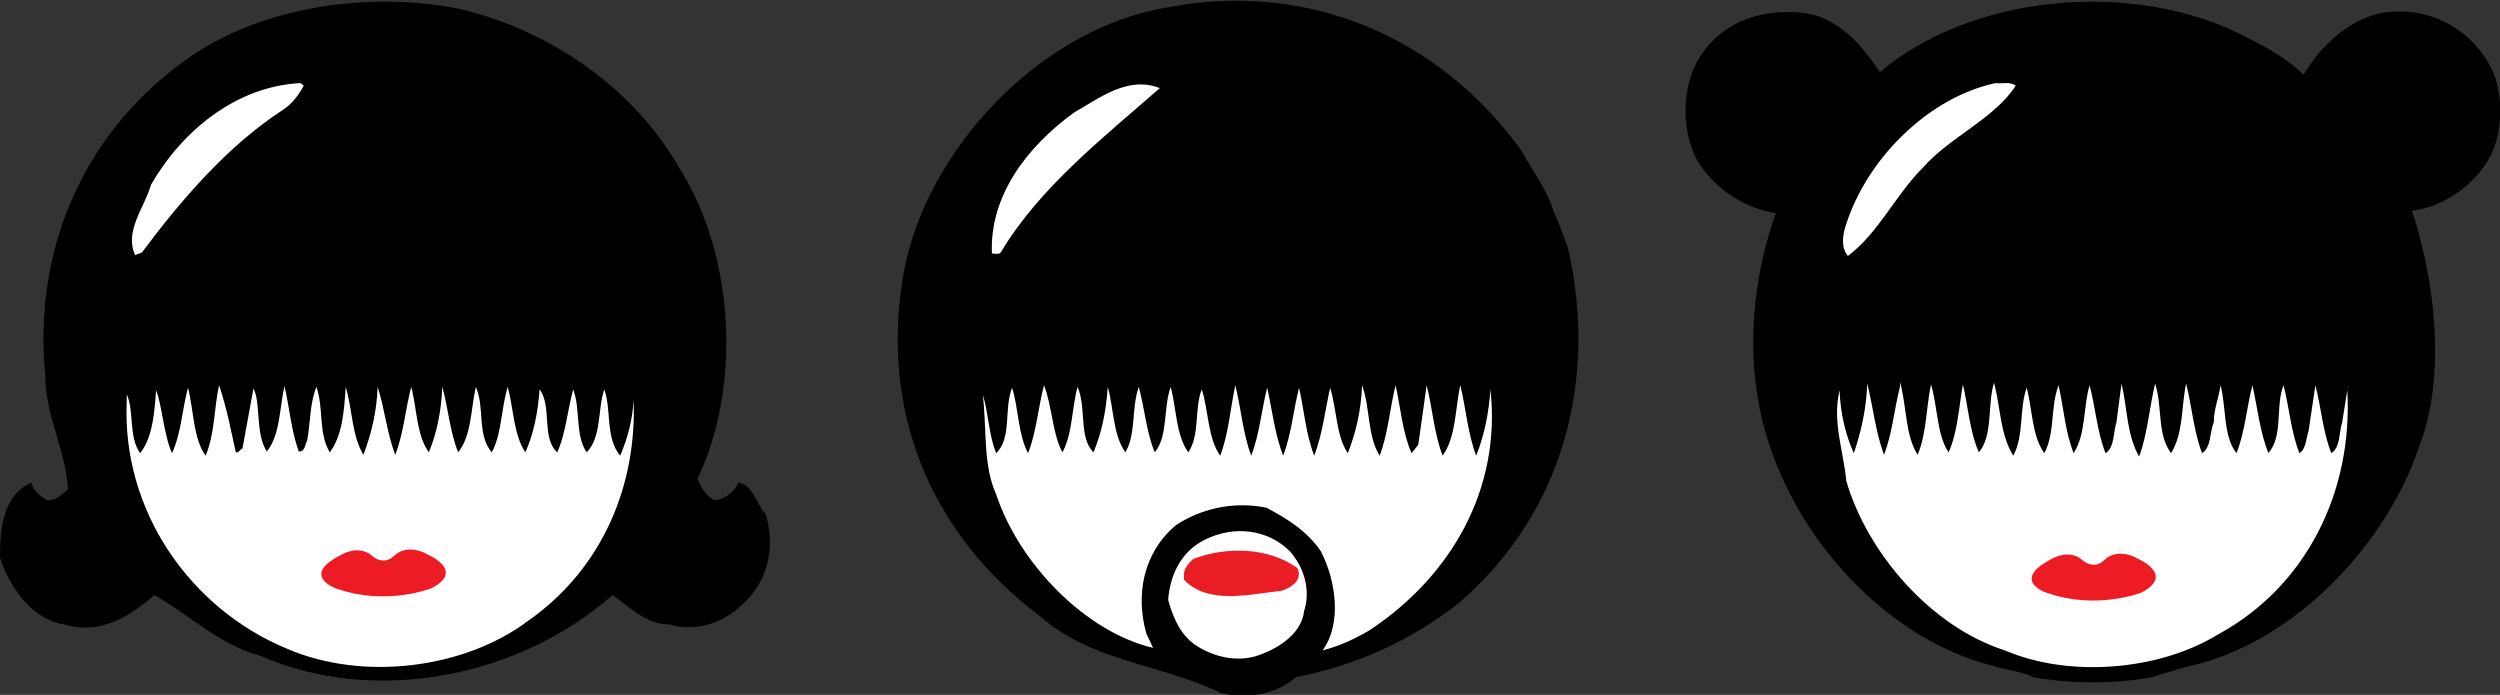
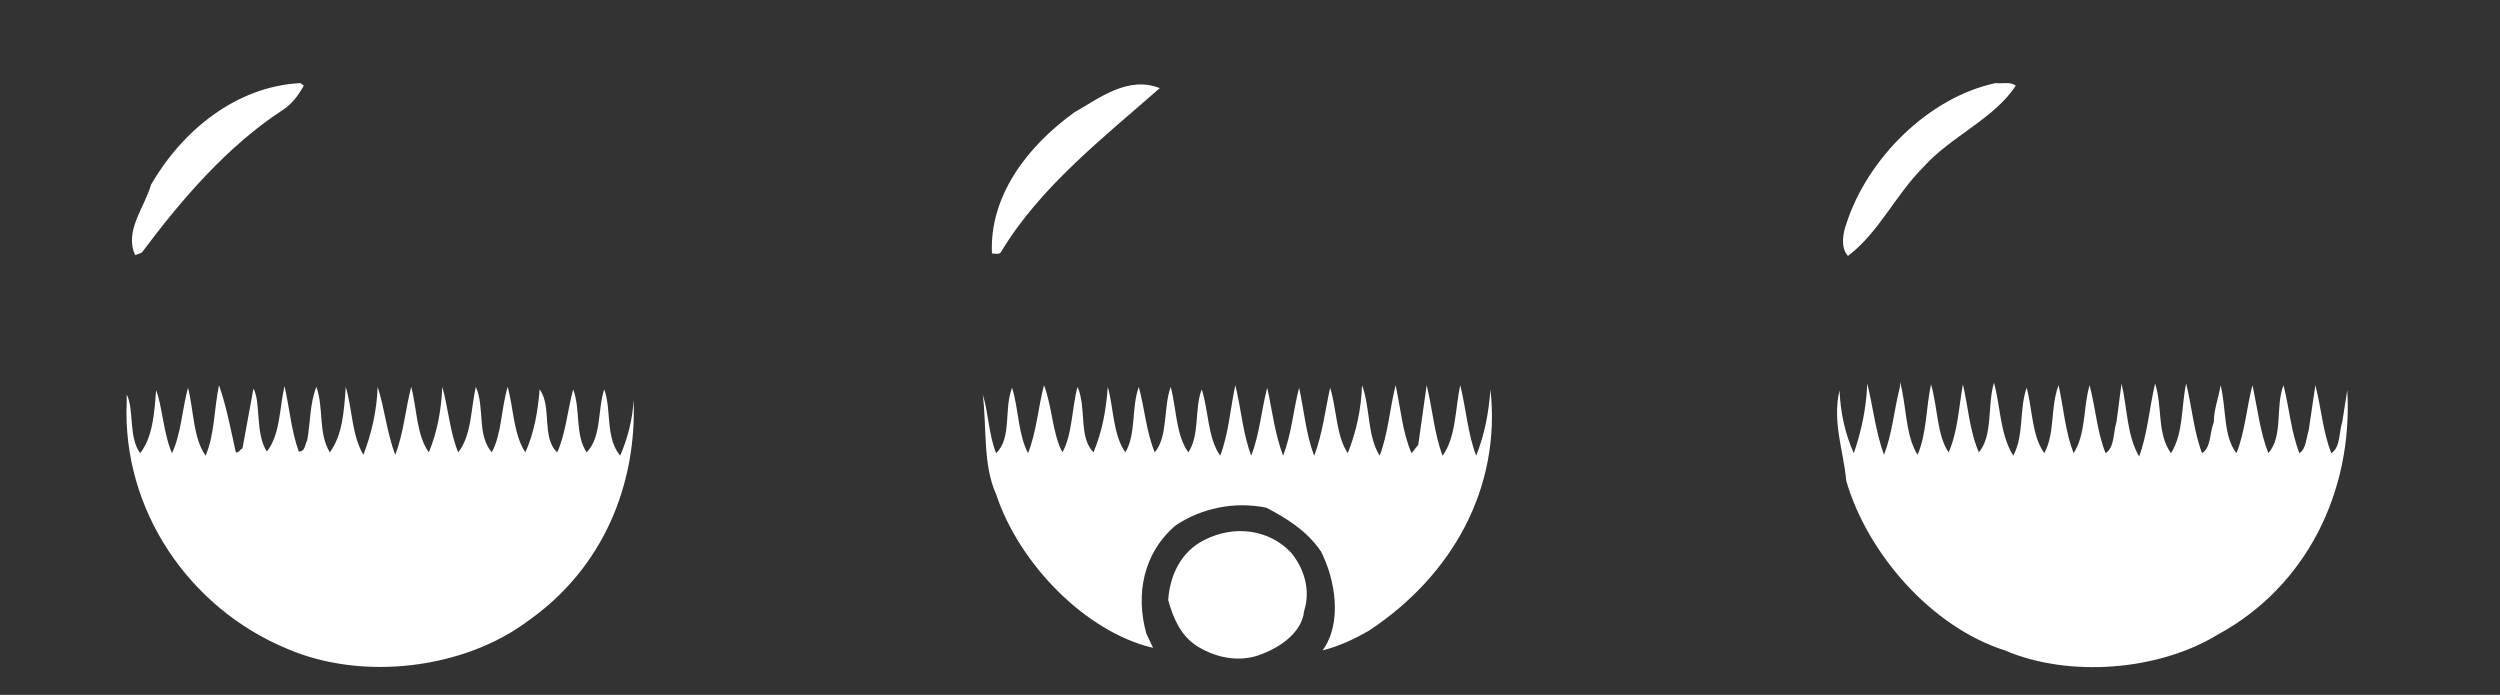
<svg xmlns="http://www.w3.org/2000/svg" id="Layer_1" viewBox="0 0 297.9 82.8">
  <rect x="0" y="0" width="297.9" height="82.8" fill="#333333" stroke="none" />
  <style>.st0{display:none}.st1{display:inline}.st2,.st3,.st4{display:inline;fill:#fff}.st3,.st4{fill:#ea1d25}.st4{fill:#ed1c24}.st5{fill:#fff}.st6{fill:#ea1d25}.st7{fill:#ed1c24}</style>
-   <path d="M81 20.1c6.5 10.3 7.4 25.9 2.1 37 .5 1 1 2.1 2.1 2.5 1.1-.1 2.2-.9 2.7-1.9v-.2c1.8.2 2.2 2.5 3.3 3.7 1.2 3.6.4 7.6-2.1 10.2-2.5 2.7-5.8 4-9.4 3-2.7 0-4.6-2-6.7-3.5-11 9.7-28.2 13.3-42.1 7.2-4.6-1.2-8.3-4.8-12.5-7.2-3 2.6-6.5 4.8-10.8 3.5-3.9-.6-6.6-4.7-7.6-8 0-3.5.4-7.5 3.8-8.9 0 .9 1.1 1.7 1.8 2.1 1.1.1 1.8-.7 2.5-1.3-.2-4.5-2.7-8.7-2.7-13.5-1.5-15.4 4.8-29.5 17.5-38.2C31.7.7 44-1 54.5 1 65 3.4 75.3 10.1 81 20.1zM185.1 25.1c.6 1.3 1.1 2.8 1.7 4.3 3.7 15.9-.6 31.8-12.9 42.4-5.8 4.6-12.4 7.5-19.5 8.9-2.4 2.1-5.7 2.6-8.9 1.9-7.1-3.5-15.4-3.7-21.6-9.2-13.3-10-19.1-24.8-16.2-41C110.4 17.8 124 3.4 139 .9c16.9-3.3 32.7 3.6 42.4 17.2 1.2 2.3 2.9 4.4 3.7 7zM274.5 8.9c2.1-3.6 6.1-7.3 10.5-7.5 5.3-.4 10 2.6 12.1 7.2 1.3 3.3 1.1 7.9-.8 10.8-2 3-5.3 5.3-8.9 5.7 2.7 8.1 4.2 19.7.8 28.3-3.8 11.3-14.4 22.6-26.2 25.7-1.8.4-3.7 1-5.6 1.6-4.4.8-9.7.8-14.1 0-1.3-.7-3.1-.8-4.6-1.3-14.3-3.5-26.2-18-28.3-32.4-1.2-7.3-.1-15.1 2.2-21.6-3.7-.6-7-2.7-9.2-6-2.1-3.6-2.1-9.1.2-12.7 2.9-4.4 7.8-5.8 12.7-5.1 3.8.6 6.6 3.8 8.7 7 10.9-9.2 29.5-10.9 42.4-4.8 2.8 1.4 5.6 2.7 8.1 5.1z" />
  <path class="st5" d="M36.2 10.2c-.6 1.1-1.4 2.2-2.5 2.9-6.6 4.3-12.1 10.7-16.8 17l-.8.3c-1.3-2.9 1.1-5.6 1.9-8.4 3.7-6.4 10.1-11.7 17.8-12.1l.4.3zM138.2 10.5c-6.6 5.8-14.3 11.8-18.9 19.5-.2.4-.8.2-1.1.2-.3-6.7 4-12.6 9.8-16.8 3-1.7 6.4-4.4 10.2-2.9zM240.2 10.2c-2.5 3.9-7.8 6.1-11 9.7-3.4 3.4-5.3 7.8-9 10.6-.9-1-.6-2.7-.2-3.8 2.5-7.8 9.8-15.1 17.8-16.8.8.1 1.7-.2 2.4.3zM224.5 54.2c1-2.6 1.2-5.4 1.9-8.1v-.6c.8 2.8.6 6.3 2.1 8.7 1.1-2.6 1-5.6 1.6-8.4.8 2.7.7 6.1 2.1 8.1 1.1-2.5 1.2-5.3 1.7-8.1.6 2.5.8 5.6 1.9 8.1 1.7-2 1-5.6 1.8-8.3.8 2.9.7 6.1 2.3 8.7 1.3-2.4.7-5.6 1.6-8.1.7 2.6.6 5.7 2.1 7.8 1.3-2.4.7-5.5 1.7-8.1.6 2.7.8 5.6 1.8 8.1 1.5-2.4 1.1-5.4 1.9-8.1.7 2.7.9 5.6 1.9 8.1 1.1-.7.9-2.5 1.3-3.7l.6-4.6c.7 2.9.6 6.1 2.1 8.7 1-2.7 1.2-5.7 1.9-8.7.9 2.7.2 6 1.9 8.3 1.5-2.4 1.2-5.5 1.8-8.3.7 2.8.9 5.7 1.9 8.3 1.1-.7.9-2.5 1.4-3.7 0-1.6.6-2.9.8-4.4.7 2.7.3 6.1 1.9 8.1 1-2.5 1.2-5.4 1.9-8.1.6 2.7.9 5.6 1.9 8.1 1.8-2.1.8-5.5 1.8-8.1.7 2.7.9 5.6 1.9 8.1.8-.5.8-1.8 1.1-2.7l.8-5.4c.7 2.7.9 5.6 1.9 8.1 1.1-.7.9-2.5 1.3-3.7l.6-3.8c.7 12.1-4.9 23.4-15.4 29.1-7 4.3-17.7 5.2-25.4 1.9-8.8-2.8-16.4-11.6-18.9-20.2-.3-3.5-1.7-7-.8-10.8.1 2.7.7 5.3 1.7 7.5.9-2.6 1.5-5.4 1.6-8.3.7 2.8 1 5.8 2 8.5zM28.1 53.9c.3.1.5-.3.8-.5l1.3-7.1c.9 1.6.2 5.4 1.6 7.5 1.6-2 1.5-5.2 2.1-7.8.6 2.6.8 5.3 1.7 7.8.8 0 .7-.8 1-1.3.4-2.1.3-4.4 1.1-6.4.9 2.5.2 5.5 1.6 7.8 1.5-2 1.7-4.9 1.9-7.8.8 2.7.7 5.7 2.1 8.1 1-2.6 1.6-5.3 1.7-8.1.8 2.4 1.1 5.5 2.1 8.1 1-2.6 1.2-5.4 1.9-8.1.7 2.6.6 5.7 2.1 7.8 1-2.4 1.5-5.1 1.6-7.8.7 2.4.9 5.4 1.9 7.8 1.6-2 1.5-5.2 2.1-7.8 1.1 2.5.1 5.7 1.9 7.8 1.2-2.2 1.1-5.2 1.9-7.8.7 2.6.7 5.7 2.1 7.8 1-2.2 1.5-4.8 1.7-7.5 1.5 2 .2 5.8 2.1 7.5 1-2.2 1.2-4.9 1.9-7.5.9 2.4.2 5.4 1.6 7.5 1.8-1.8 1.3-5.1 2.1-7.5.9 2.5.1 5.7 1.9 7.9.9-2.1 1.5-4.4 1.6-6.7.4 10.1-3.6 20.1-12.6 26.4-7.6 5.7-19.7 7.2-28.7 3.3-11.6-4.8-19.7-16.5-19.1-29.5V47c.9 1.8.2 5.1 1.6 7 1.5-1.9 1.7-4.8 1.9-7.5.7 1.7.9 5.3 1.9 7.5 1.1-2.4 1.2-5.2 1.9-7.8.7 2.7.6 6 2.1 8.1 1.1-2.6 1-5.6 1.6-8.4.9 2.6 1.4 5.3 2 8zM126.6 53.9c1.2-2.2 1.1-5.2 1.8-7.8 1.1 2.5.1 6 1.9 7.8 1-2.4 1.5-4.9 1.7-7.8.7 2.4.6 5.7 2.1 7.8 1.3-2.2.7-5.3 1.6-7.8.7 2.6.9 5.4 1.9 7.8 1.6-1.9 1-5.3 1.9-7.8.7 2.6.6 5.7 2.1 7.8 1.4-2.1.7-5.2 1.6-7.5.8 2.4.7 5.8 2.2 7.9 1-2.6 1.2-5.6 1.8-8.4.7 2.8.9 5.8 1.9 8.4 1-2.6 1.2-5.4 1.9-8.1.6 2.7.9 5.5 1.9 8.1 1-2.6 1.2-5.4 1.9-8.1.6 2.7.8 5.5 1.8 8.1 1-2.6 1.3-5.4 1.9-8.1.8 2.6.7 5.7 2.1 7.8 1-2.5 1.6-5.2 1.7-8.1 1 2.7.6 6 2.1 8.4 1-2.6 1.2-5.6 1.9-8.4.6 2.7.8 5.6 1.9 8.1l.8-1 1-7.1c.7 2.8.9 5.8 1.9 8.4 1.6-2.2 1.5-5.6 2.1-8.4.7 2.8.9 5.8 1.9 8.4 1-2.5 1.5-5.1 1.7-7.9 1.3 11.8-4.6 22.2-14.4 28.7-1.7 1-3.6 1.9-5.6 2.4 2.4-3.3 1.5-8.5-.2-11.8-1.7-2.5-4.2-4-6.5-5.2-3.9-.8-7.8.1-10.8 2.1-3.9 3.3-4.8 8.3-3.5 12.9l.8 1.7c-8.1-1.9-16-10.1-18.7-18.3-1.6-3.5-1.1-8-1.6-11.9.7 2.2.7 4.8 1.6 7 1.9-1.8.9-5.3 1.9-7.8.8 2.6.7 5.5 1.9 7.8 1-2.5 1.2-5.4 1.9-8.1 1 2.6 1 5.8 2.2 8z" />
  <path class="st5" d="M153.8 65.8c1.6 1.9 2.4 4.5 1.6 7-.3 2.9-3.5 4.7-5.8 5.4-2.5.7-5.1 0-7.1-1.3-1.9-1.3-2.7-3.3-3.3-5.4.2-2.9 1.5-5.8 4.4-7.2 3.4-1.7 7.5-1.3 10.2 1.5z" />
-   <path class="st6" d="M154.6 67.7c.7 1.5-.9 2.4-1.9 2.7-3.8.4-8.7 1.7-11.6-1.3-.2-1.1.3-1.8 1.1-2.5 3.9-1.5 9-1.4 12.4 1.1z" />
-   <path class="st7" d="M40.5 66.2s2.1-1.4 3.8 0c0 0 1.4 1.4 2.8-.1 0 0 1.5-1.4 3.9 0 0 0 4.5 1.9.4 4 0 0-5.3 2.1-11.1.1.1.1-4.7-1.5.2-4zM244.3 66.7s2.1-1.4 3.8 0c0 0 1.4 1.4 2.8-.1 0 0 1.5-1.4 3.9 0 0 0 4.4 1.9.4 4 0 0-5.3 2.1-11.1.1.1.1-4.7-1.4.2-4z" />
</svg>